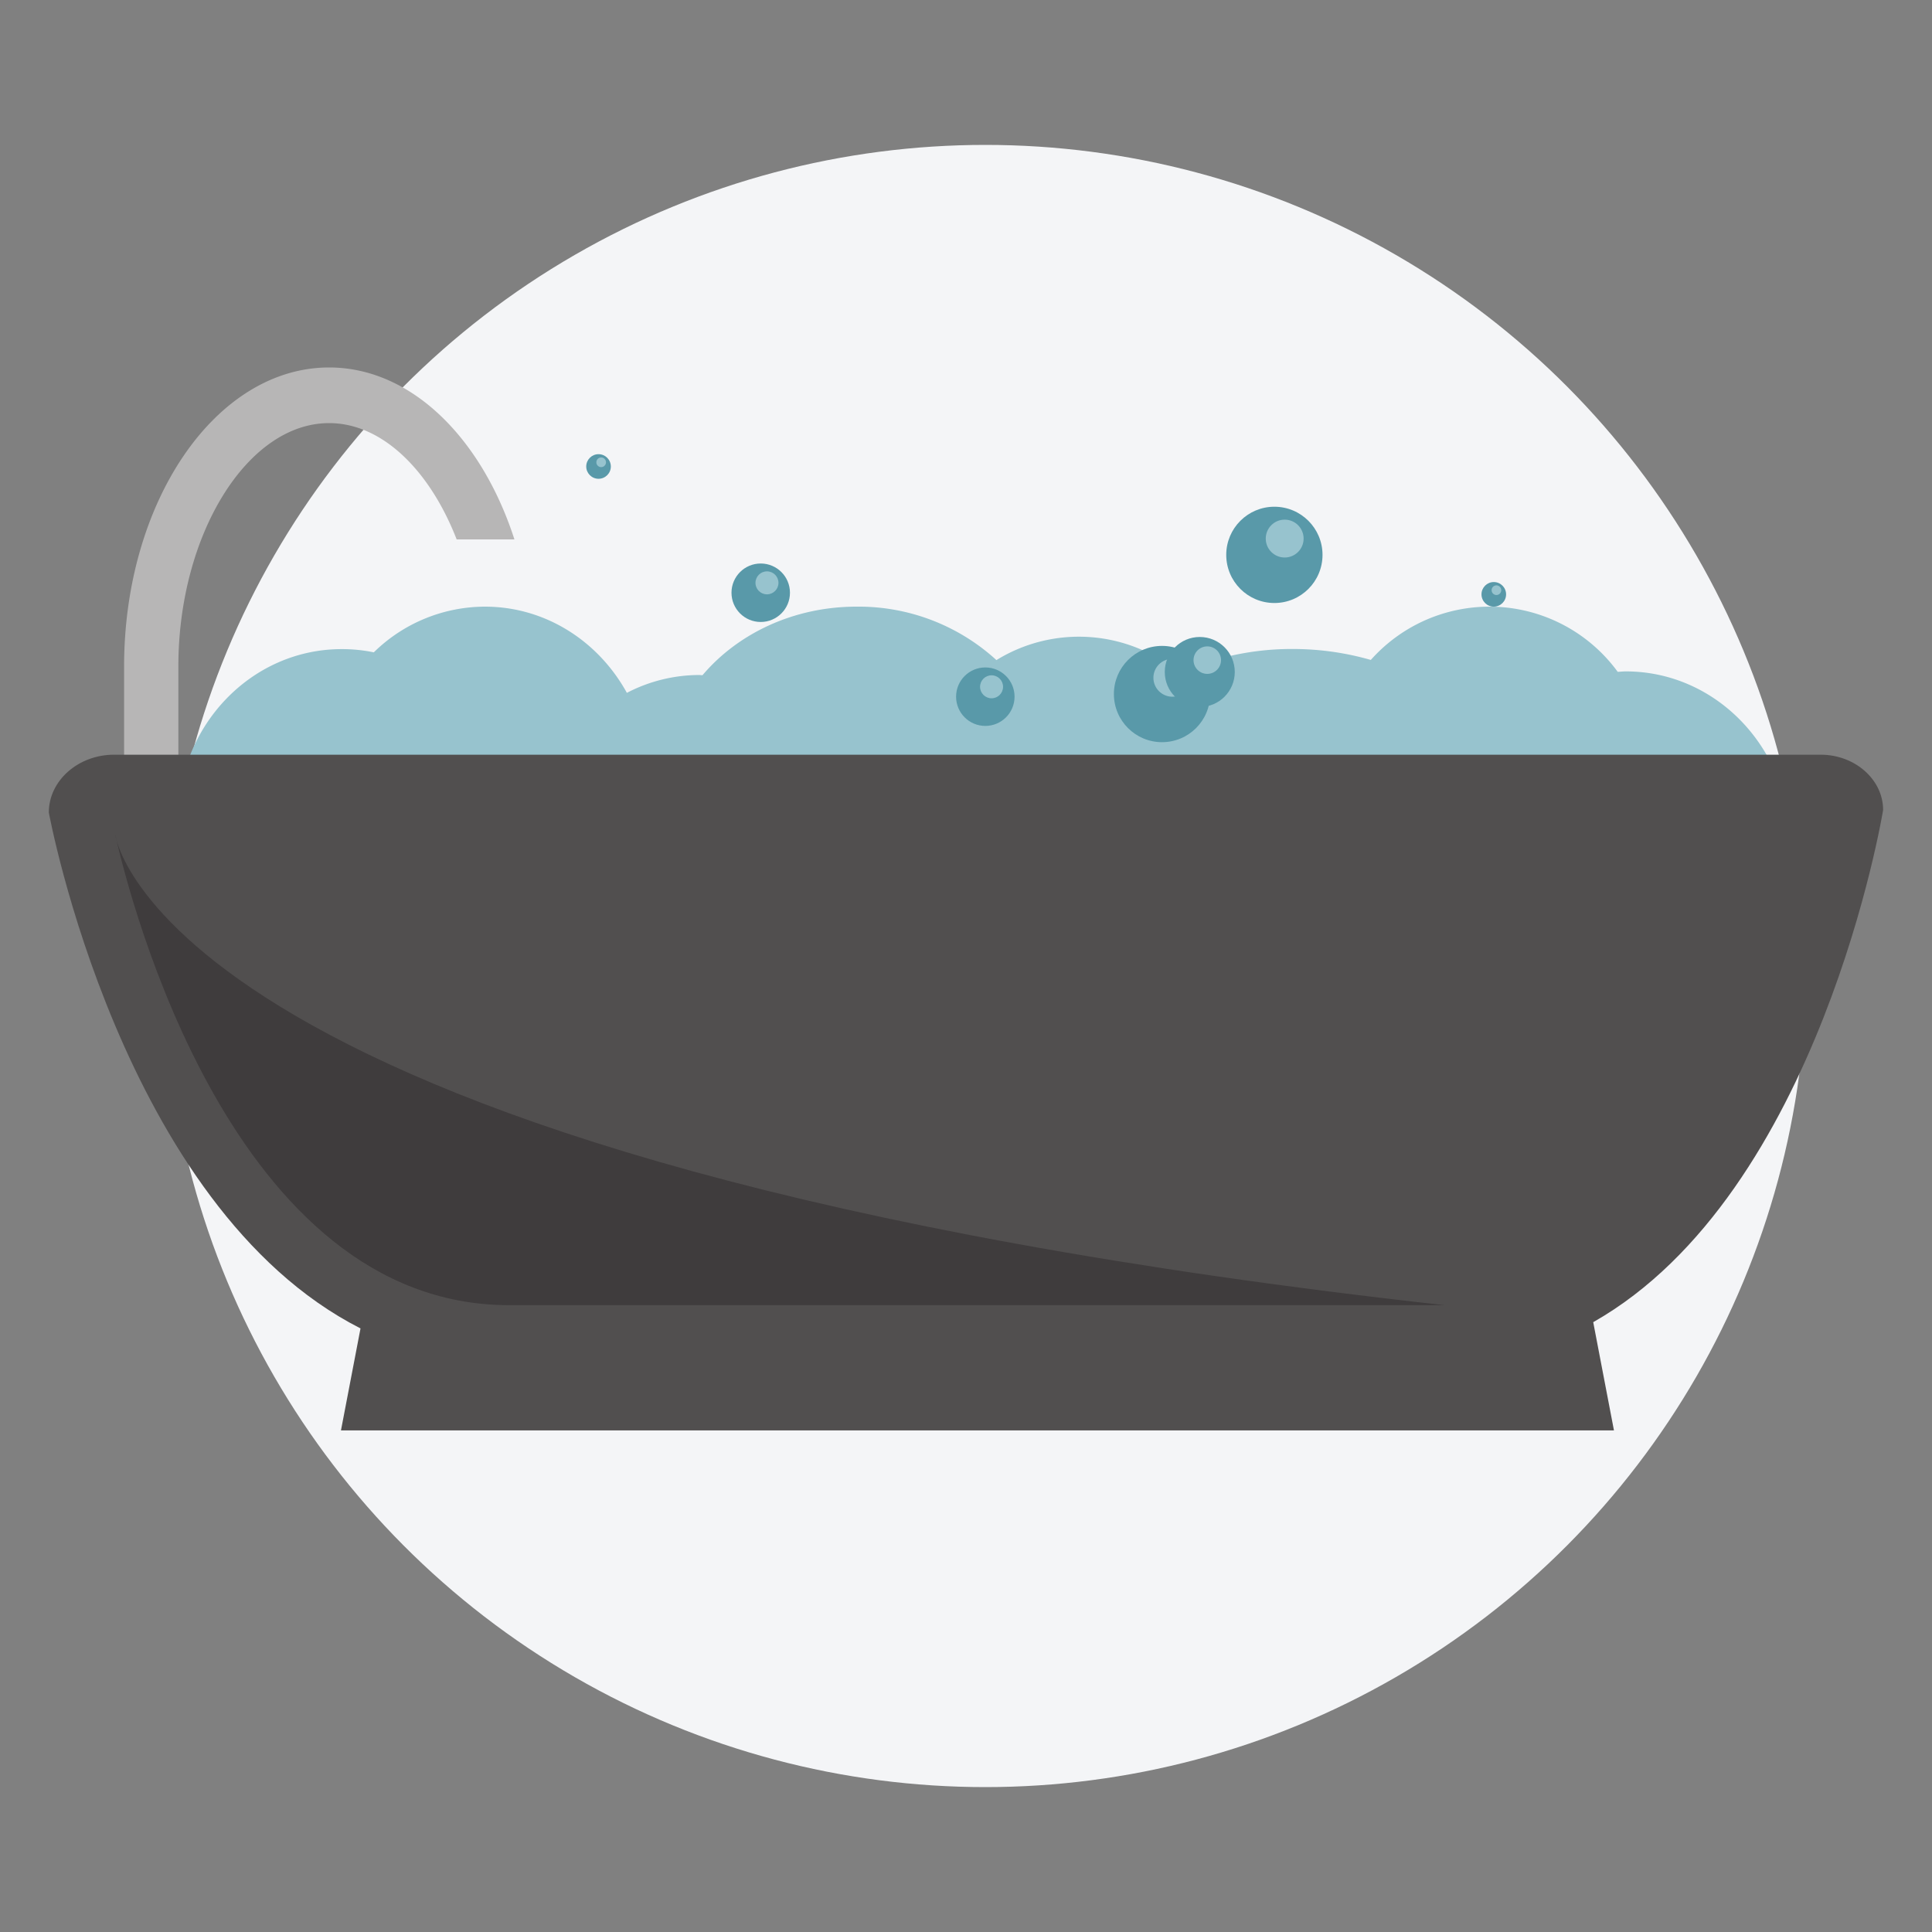
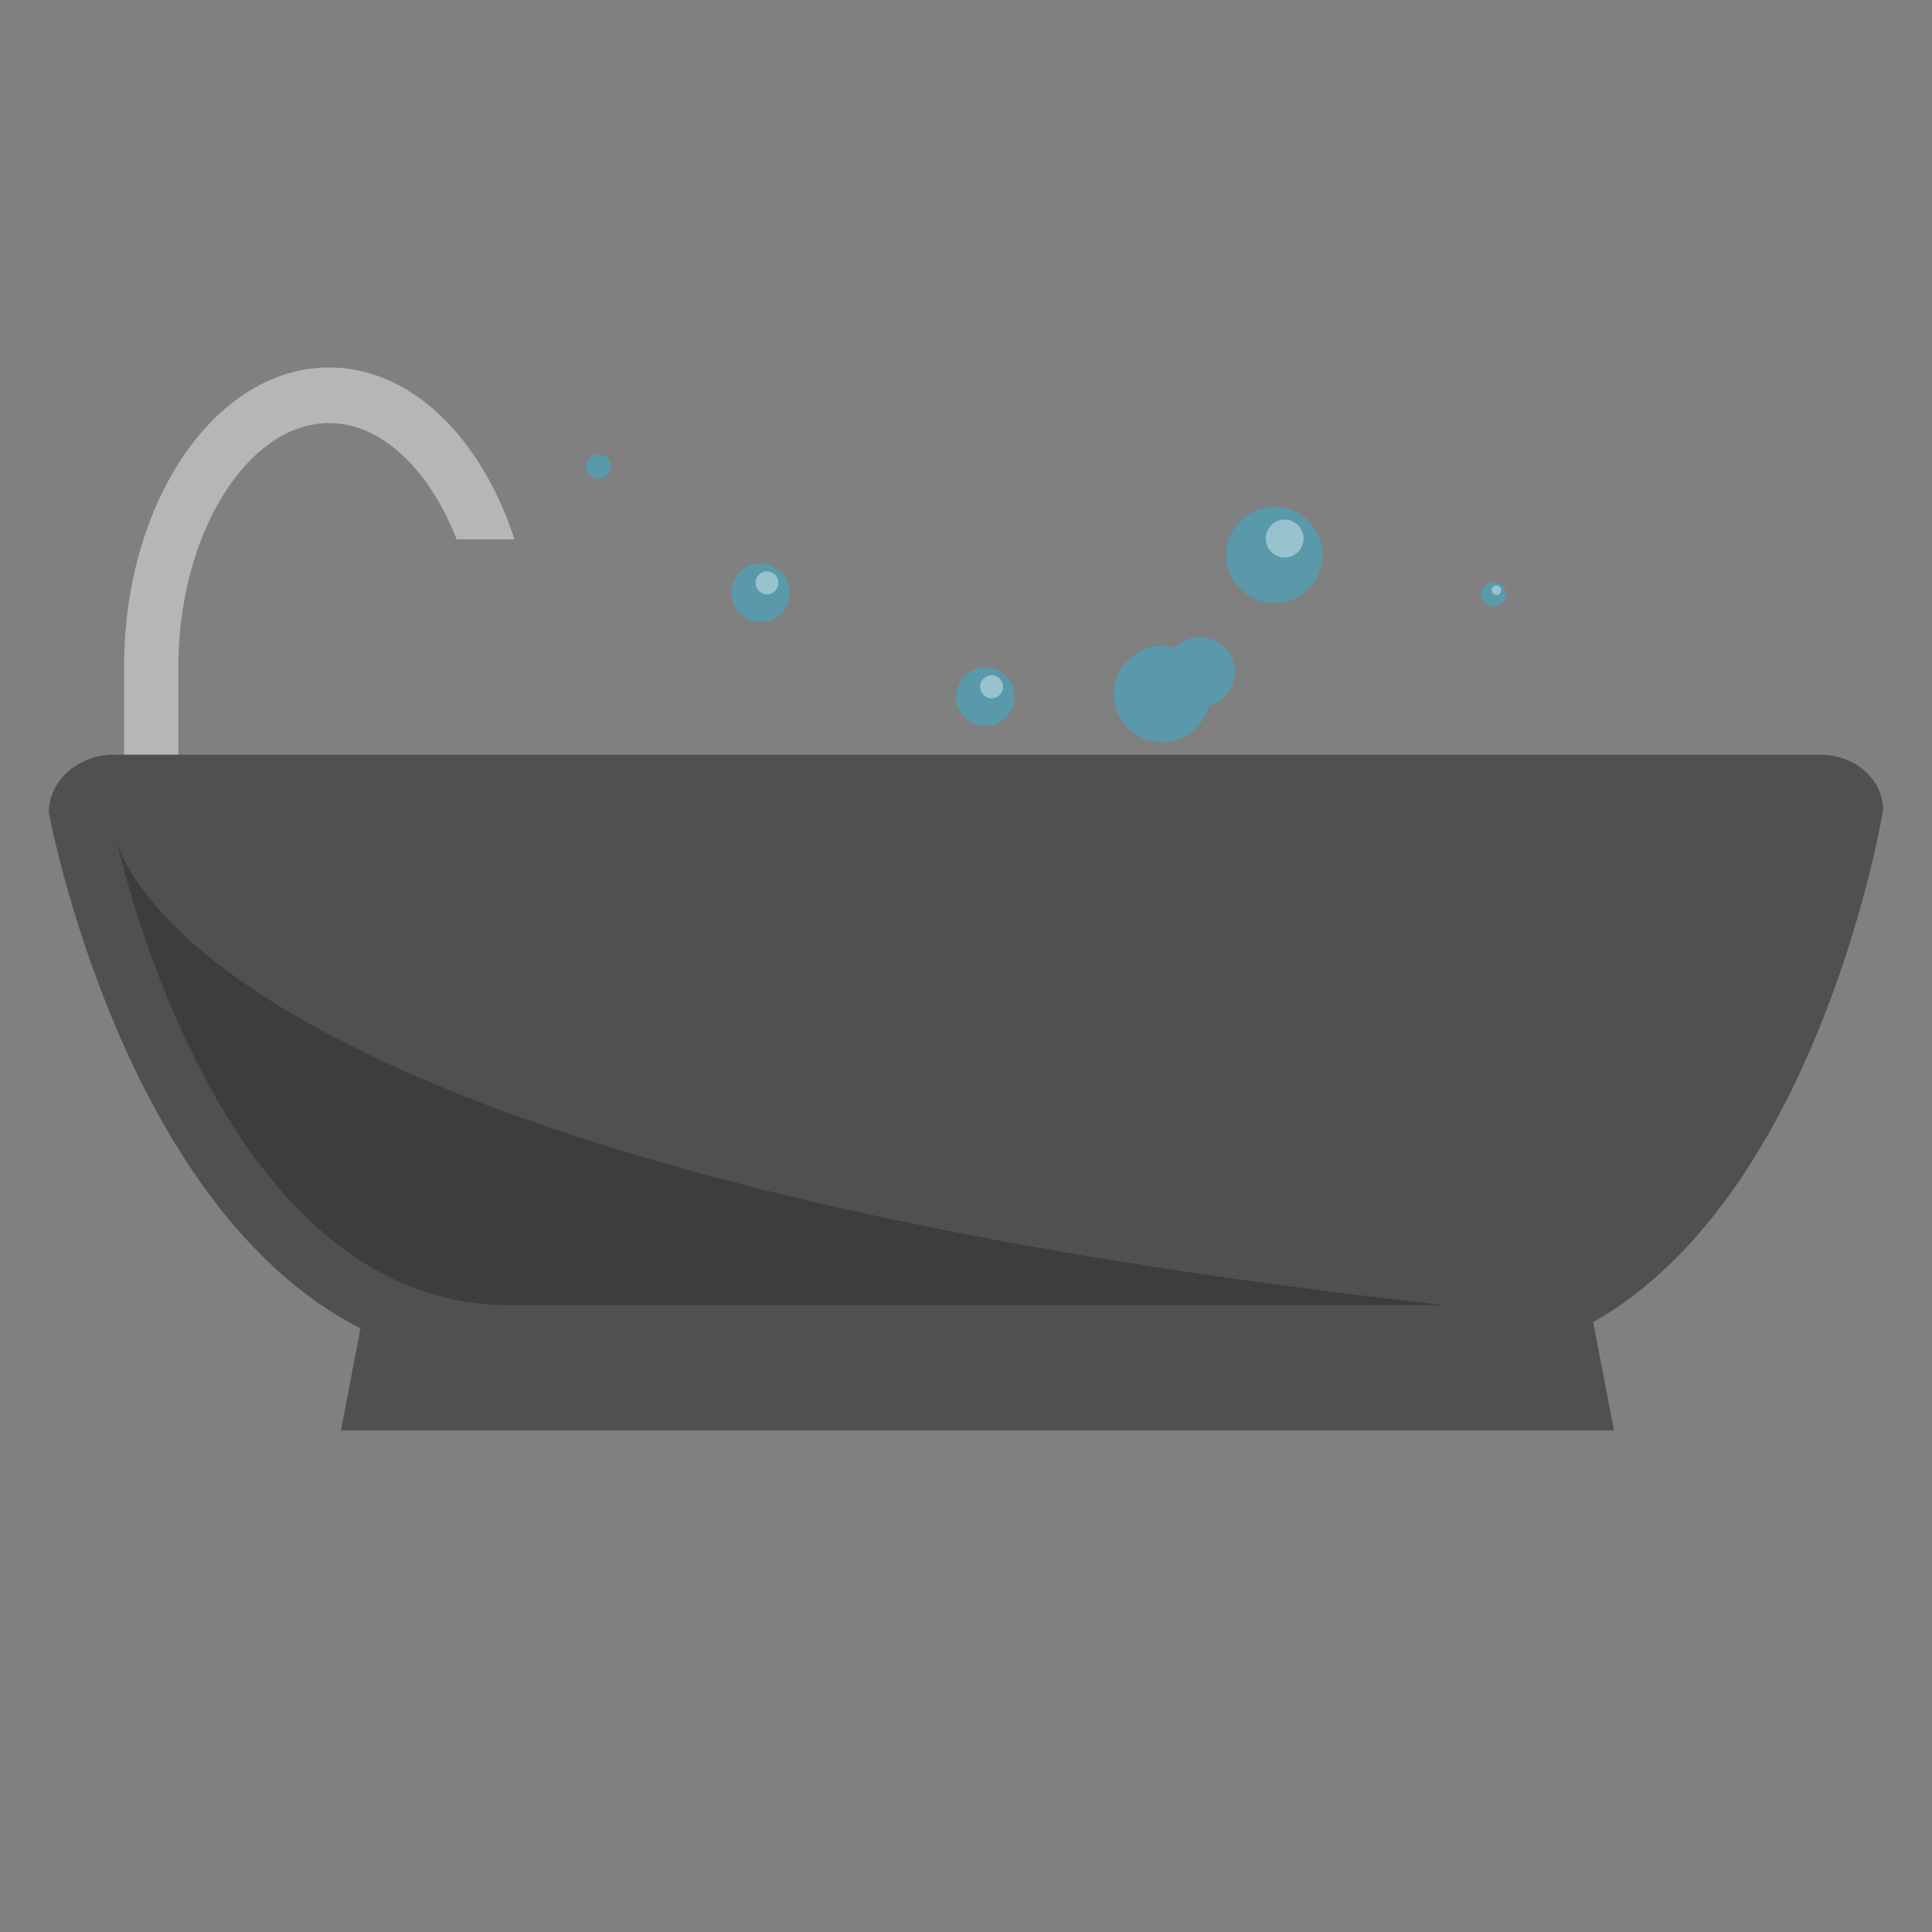
<svg xmlns="http://www.w3.org/2000/svg" viewBox="0 0 600 600">
  <rect x="0" y="0" width="600" height="600" fill="#808080" stroke="none" />
  <defs>
    <style>.cls-1{fill:#f4f5f7;}.cls-2{fill:#97c3ce;}.cls-3{fill:#b7b6b6;}.cls-4{fill:#514f4f;}.cls-5{fill:#3f3c3d;}.cls-6{fill:#5999a9;}</style>
  </defs>
  <g id="FS">
    <g id="UNDERFLOOR-2" data-name="UNDERFLOOR">
-       <circle class="cls-1" cx="306" cy="300" r="255" />
-       <path class="cls-2" d="M504.92,208.51c-.85,0-1.68.09-2.52.14a49.3,49.3,0,0,0-76.68-3.7,87.72,87.72,0,0,0-24.17-3.4A85.14,85.14,0,0,0,366.26,209a48.8,48.8,0,0,0-56.81-4A63.39,63.39,0,0,0,266,188.4c-19.57,0-36.89,8.38-47.83,21.29-.35,0-.68-.06-1-.06a48.77,48.77,0,0,0-22.49,5.54c-8.8-16-25.23-26.77-44.1-26.77a49.42,49.42,0,0,0-34.49,14.19,48.75,48.75,0,0,0-10-1c-28.12,0-50.92,23.9-50.92,53.37S78,308.3,106.13,308.3a49.46,49.46,0,0,0,34.49-14.19,48.3,48.3,0,0,0,32.43-4.5c8.8,16,25.24,26.77,44.11,26.77,16.81,0,31.68-8.58,41-21.75a68.35,68.35,0,0,0,7.9.52,65.05,65.05,0,0,0,31.5-8,49.71,49.71,0,0,0,37.54,17.4,48.93,48.93,0,0,0,25-6.9,83.34,83.34,0,0,0,41.5,10.68c18.68,0,35.6-5.71,48.07-14.95a48.71,48.71,0,0,0,12.9,1.8c.85,0,1.68-.09,2.52-.14a50,50,0,0,0,39.88,20.25c28.13,0,50.93-23.9,50.93-53.38S533.05,208.51,504.92,208.51Z" />
      <path class="cls-3" d="M81.88,265.4a187.48,187.48,0,0,1-26.49,7.81V207c0-41,21.43-75.6,46.81-75.6,16.48,0,31.26,14.65,39.62,36.12h17.94c-10.18-31.52-32.09-53.4-57.56-53.4C67,114.14,38.54,155.72,38.54,207v85.55c10.61,0,26.44-3.14,43.34-8.91Z" />
      <path class="cls-4" d="M584.82,251.55c0-9.44-8.73-17.17-19.4-17.17h-530c-11.14,0-20.26,8.07-20.26,17.93,0,0,22.42,122.42,96.8,160.24l-6.07,31.68H501.23l-6.44-33.62C565.43,370.53,584.82,251.55,584.82,251.55Z" />
      <path class="cls-5" d="M158.11,405.33c-85.94,0-117.77-125.86-122.34-146.19,0,0,12.24,101.77,412.84,146.19Z" />
      <circle class="cls-6" cx="395.77" cy="172.32" r="14.95" />
      <circle class="cls-2" cx="398.97" cy="167.26" r="5.88" />
      <circle class="cls-6" cx="360.88" cy="215.54" r="14.95" />
-       <circle class="cls-2" cx="364.08" cy="210.49" r="5.88" />
      <circle class="cls-6" cx="372.6" cy="208.69" r="10.87" />
-       <circle class="cls-2" cx="374.93" cy="205.01" r="4.27" />
      <circle class="cls-6" cx="236.25" cy="184.08" r="9.08" />
      <circle class="cls-2" cx="238.19" cy="181.01" r="3.57" />
      <circle class="cls-6" cx="463.91" cy="184.58" r="3.82" />
      <circle class="cls-2" cx="464.73" cy="183.29" r="1.5" />
      <circle class="cls-6" cx="306" cy="216.36" r="9.08" />
      <circle class="cls-2" cx="307.94" cy="213.29" r="3.57" />
      <circle class="cls-6" cx="185.88" cy="144.87" r="3.82" />
-       <circle class="cls-2" cx="186.7" cy="143.57" r="1.5" />
    </g>
  </g>
</svg>